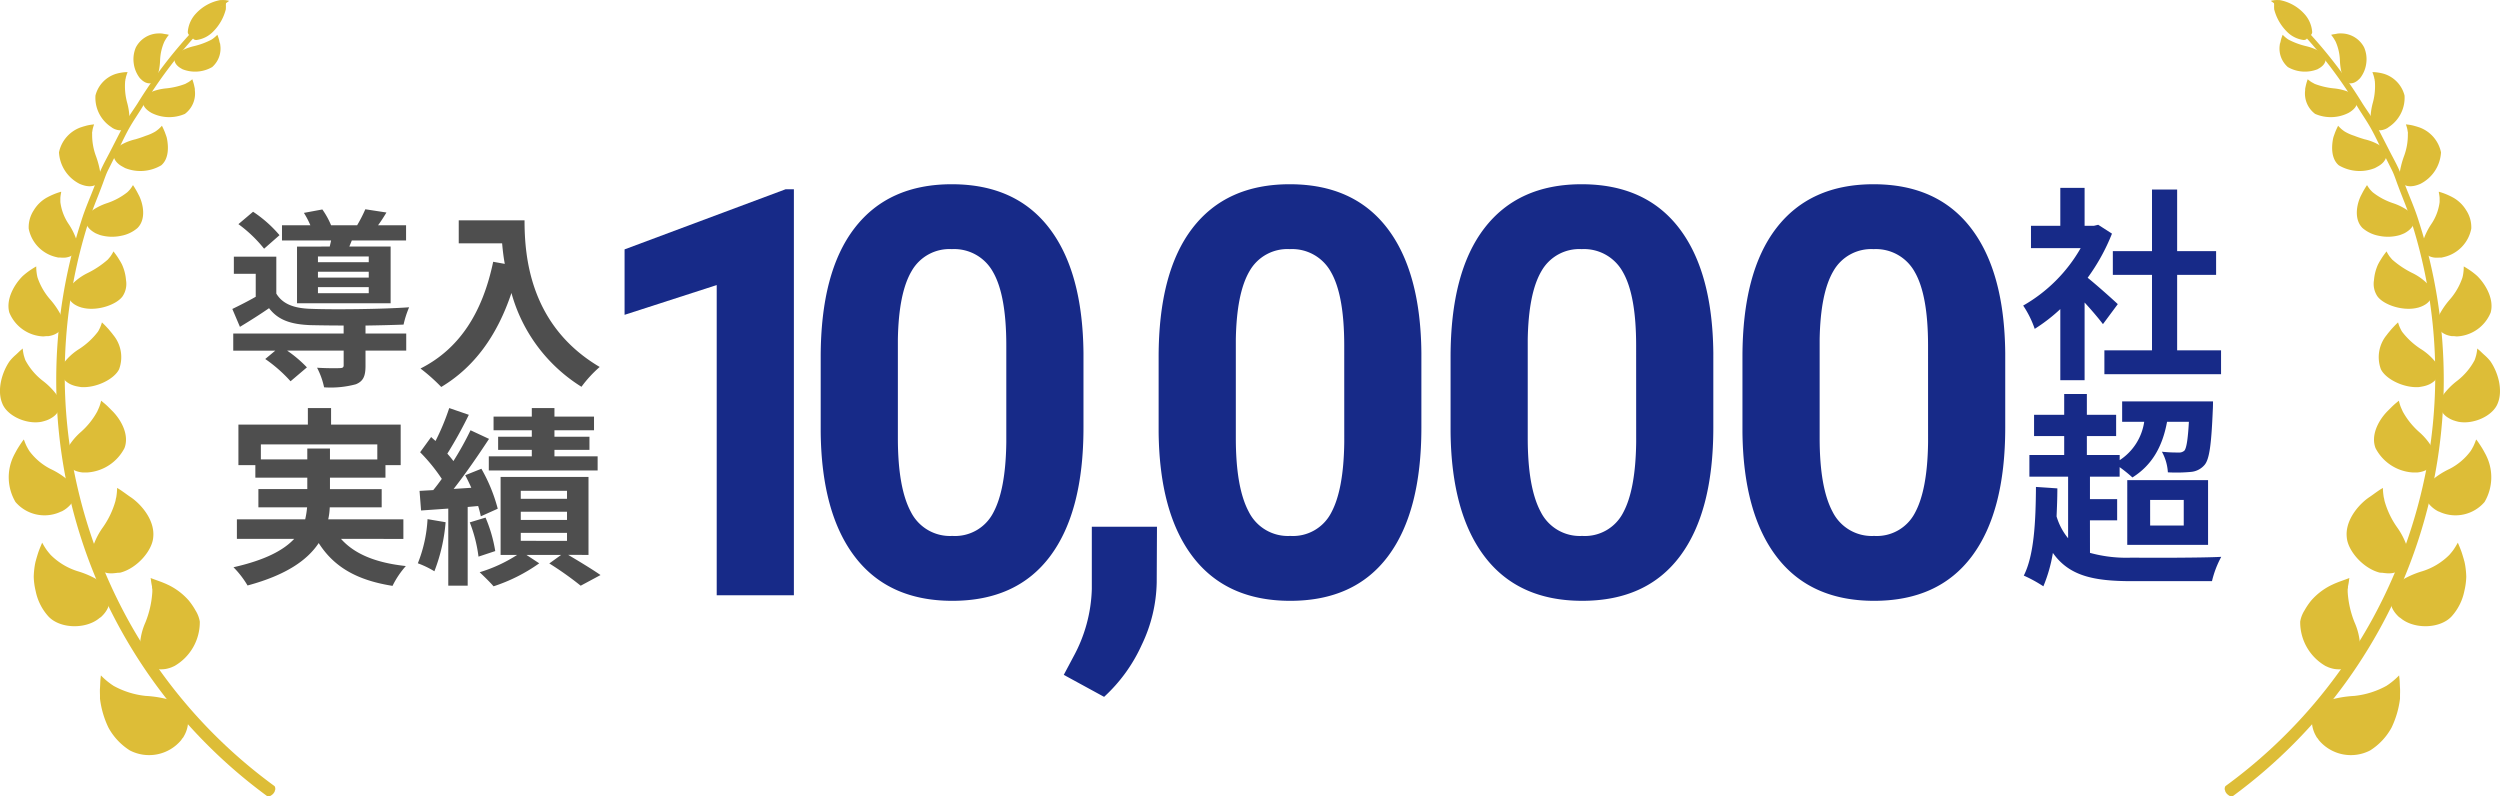
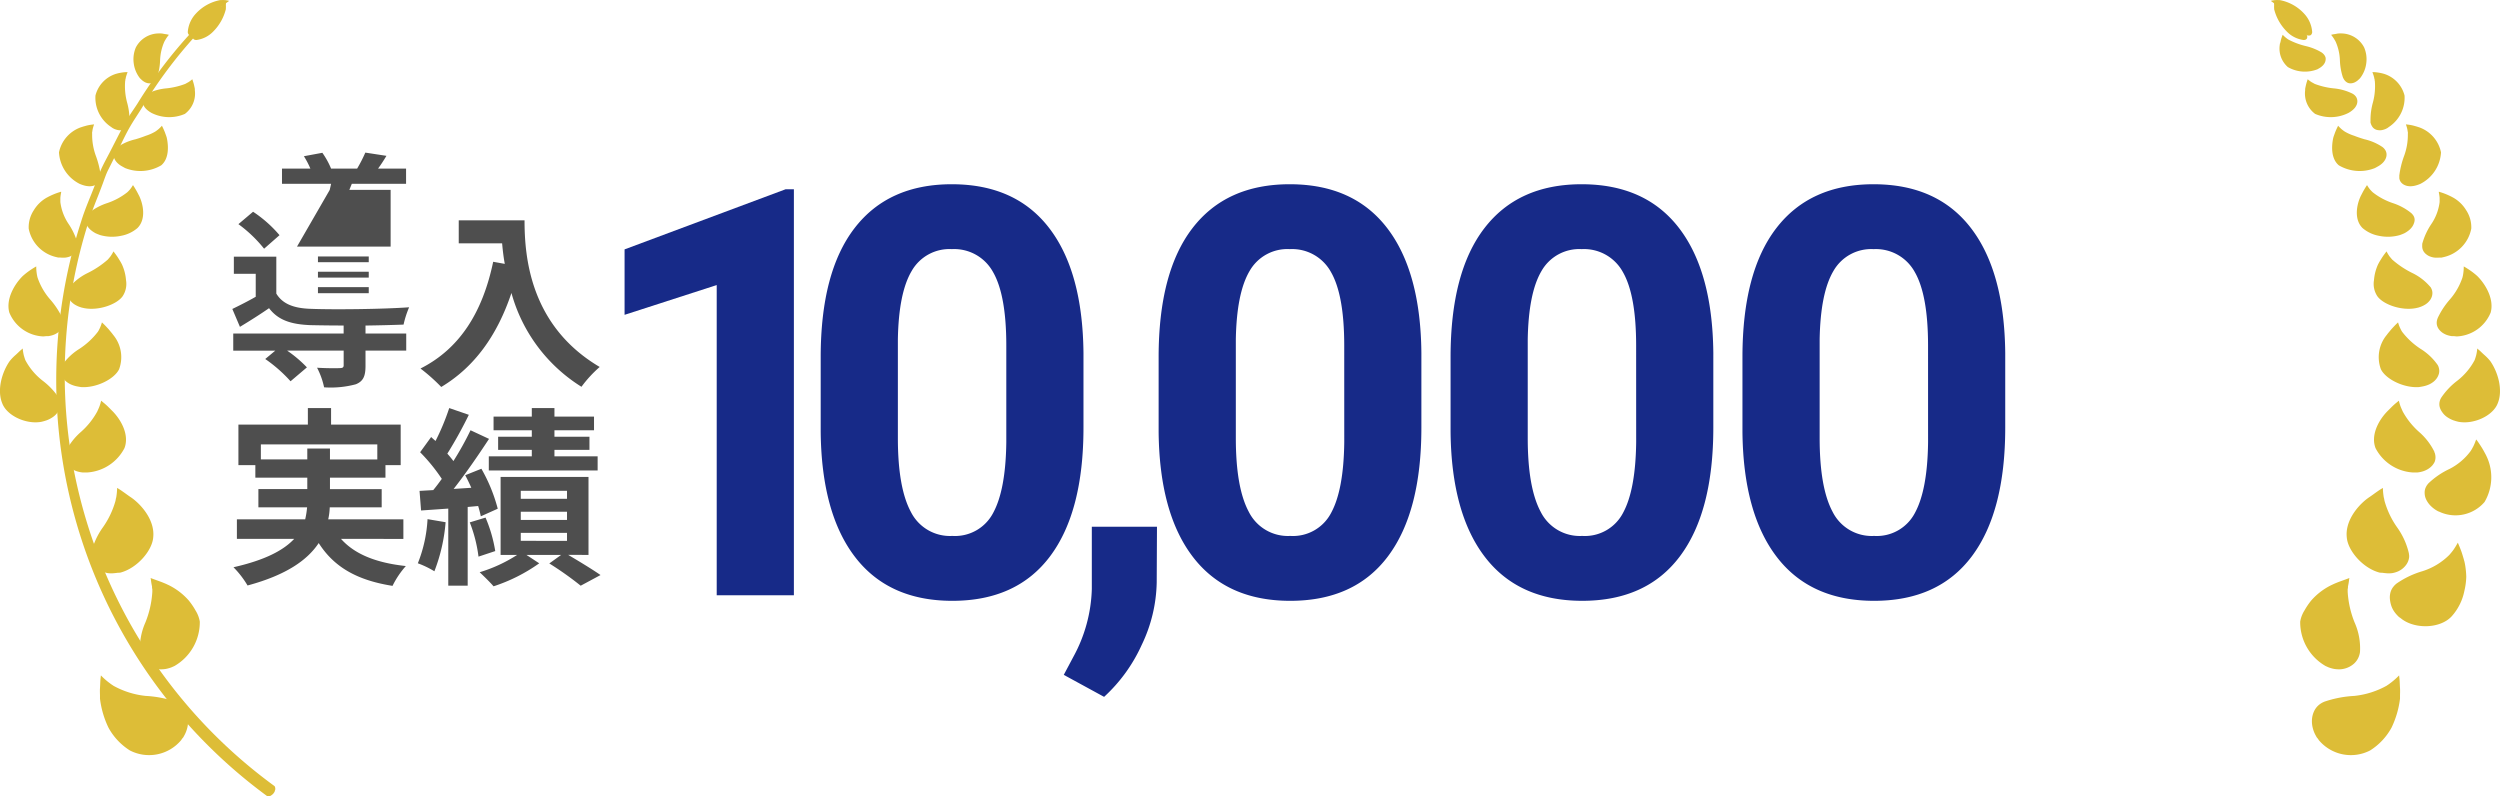
<svg xmlns="http://www.w3.org/2000/svg" width="315.351" height="100.462" viewBox="0 0 315.351 100.462">
  <defs>
    <clipPath id="a">
      <rect width="174.158" height="64.662" fill="#172a88" />
    </clipPath>
  </defs>
  <g transform="translate(-468.788 -590.538)">
-     <path d="M18.192-13.7H11.784v-.72h6.408Zm0,1.944H11.784V-12.5h6.408Zm0,1.968H11.784v-.768h6.408Zm-9.048-5.88V-8.52H20.952v-7.152H15.744l.312-.768H22.9v-1.92H19.368c.336-.456.7-1.008,1.056-1.608l-2.664-.408a17.912,17.912,0,0,1-1.032,2.016H13.44a10.188,10.188,0,0,0-1.1-1.992l-2.328.432a10.649,10.649,0,0,1,.816,1.56H7.248v1.92H13.44c-.048.264-.12.528-.168.768Zm-2.208-1.44A15.712,15.712,0,0,0,3.6-20.064L1.752-18.5a16.816,16.816,0,0,1,3.24,3.1Zm10.848,11.4c1.8-.024,3.528-.072,4.8-.12a12.229,12.229,0,0,1,.7-2.184c-3.312.24-9.576.312-12.48.192-2.04-.072-3.48-.6-4.272-1.92V-14.4H1.176v2.16h2.76v2.9C2.928-8.76,1.872-8.232.984-7.8l.96,2.256C3.288-6.36,4.464-7.1,5.616-7.9,6.768-6.384,8.4-5.856,10.824-5.76c1.1.024,2.592.048,4.2.048V-4.7H1.1v2.16h5.3L5.136-1.488A18.08,18.08,0,0,1,8.328,1.32L10.392-.432A15.651,15.651,0,0,0,7.9-2.544h7.128V-.7c0,.264-.12.36-.5.36-.36.024-1.68.024-2.856-.048a9.544,9.544,0,0,1,.888,2.472A12.214,12.214,0,0,0,16.56,1.7c.96-.384,1.224-1.056,1.224-2.328v-1.92H22.92V-4.7H17.784Zm11.76-13.272v2.9h5.472c.072.816.168,1.68.336,2.592l-1.464-.264C32.568-7.44,29.712-2.808,24.72-.288A22.8,22.8,0,0,1,27.336,2.04c4.176-2.5,7.056-6.48,8.856-11.856A20.279,20.279,0,0,0,45.024,2.016a15.366,15.366,0,0,1,2.3-2.5c-8.832-5.208-9.48-13.968-9.48-18.5ZM4.584,11.176V9.28H19.272v1.9H13.3V9.808H10.44v1.368ZM22.56,21.208V18.736H13.08a8.148,8.148,0,0,0,.192-1.512h6.552v-2.3H13.3V13.48H20.3V11.9h1.92V6.784H13.44V4.7H10.512V6.784H1.752V11.9H3.888V13.48H10.44v1.44H4.272v2.3h6.144a11,11,0,0,1-.24,1.512H1.56v2.472H8.784c-1.32,1.416-3.624,2.664-7.656,3.576a11.647,11.647,0,0,1,1.776,2.3c4.9-1.32,7.56-3.216,8.976-5.352,1.9,2.976,4.752,4.68,9.312,5.4a11.1,11.1,0,0,1,1.68-2.5c-3.792-.408-6.48-1.512-8.184-3.432ZM38.76,8.32H34.512V9.976H38.76v.816H33.336v1.776H47.064V10.792H41.616V9.976h4.416V8.32H41.616V7.5h4.992V5.776H41.616V4.7H38.76v1.08H33.936V7.5H38.76ZM25.608,18.712a17.492,17.492,0,0,1-1.224,5.568,11.989,11.989,0,0,1,2.088,1.008A22.029,22.029,0,0,0,27.888,19.1Zm6.384-1.656a13.059,13.059,0,0,1,.336,1.3l2.136-.96a20.71,20.71,0,0,0-2.064-5.04l-2.04.816c.264.5.528,1.032.768,1.584L28.9,14.9c1.512-1.92,3.144-4.3,4.464-6.312L31.032,7.5a38.692,38.692,0,0,1-2.16,3.888,12.072,12.072,0,0,0-.768-.936,54.032,54.032,0,0,0,2.712-4.9L28.344,4.7a29.45,29.45,0,0,1-1.728,4.152c-.192-.168-.384-.336-.552-.5l-1.392,1.92a22.087,22.087,0,0,1,2.736,3.36c-.36.5-.72.984-1.08,1.416l-1.728.1.192,2.472,3.432-.24v9.72h2.448V17.176ZM30.936,19.12a17.889,17.889,0,0,1,1.1,4.32l2.112-.7a17.854,17.854,0,0,0-1.224-4.224Zm6.432,1.32H43.2v1.008H37.368Zm0-2.664H43.2v1.032H37.368Zm0-2.64H43.2v1.008H37.368Zm8.544,8.088v-9.84H34.824v9.84h2.088a18.663,18.663,0,0,1-4.728,2.184c.528.5,1.32,1.272,1.752,1.776a21.279,21.279,0,0,0,5.76-2.9l-1.608-1.056h4.368L40.968,24.3a41.569,41.569,0,0,1,3.96,2.808l2.5-1.344c-.96-.672-2.616-1.68-4.08-2.544Z" transform="translate(497.11 637.311)" fill="#4e4e4e" />
-     <path d="M12.35-7.332c-.546-.52-2.548-2.314-3.8-3.328a25.236,25.236,0,0,0,3.068-5.564L9.88-17.342l-.546.13H8.164V-22H5.1v4.784H1.4V-14.4H7.67A19.421,19.421,0,0,1,.416-7.15,12.392,12.392,0,0,1,1.872-4.212,21.515,21.515,0,0,0,5.1-6.708v8.97H8.164v-9.8c.884.962,1.768,2,2.314,2.73Zm7.488,5.824v-9.516h4.914v-2.99H19.838v-7.774H16.666v7.774h-4.94v2.99h4.94v9.516H10.66V1.508H25.376V-1.508Zm-11,21.45h3.432V17.264H8.84V14.43h3.744v-1.2a17.23,17.23,0,0,1,1.612,1.3c2.366-1.482,3.77-3.744,4.368-7.02H21.32c-.13,2.314-.312,3.276-.546,3.614a.962.962,0,0,1-.754.26,18.3,18.3,0,0,1-2.106-.1,6.129,6.129,0,0,1,.754,2.6,19.6,19.6,0,0,0,2.886-.052,2.529,2.529,0,0,0,1.742-.884c.624-.728.858-2.626,1.04-6.942.026-.364.026-1.066.026-1.066H12.9V7.514h2.782a6.972,6.972,0,0,1-3.094,4.836V11.7H8.45V9.308h3.692V6.63H8.45V4H5.59V6.63h-3.8V9.308h3.8V11.7H1.2v2.73H6.084V22.2a7.836,7.836,0,0,1-1.456-2.756c.052-1.144.1-2.34.1-3.536l-2.7-.182C2,20.15,1.794,24.336.494,26.91a17.225,17.225,0,0,1,2.47,1.352,18.867,18.867,0,0,0,1.2-4.212c2.054,2.912,5.148,3.562,9.984,3.562H24.232a12.323,12.323,0,0,1,1.17-3.068c-2.34.13-9.282.13-11.258.1a17.323,17.323,0,0,1-5.3-.6Zm7.592-2.574H20.67v3.224H16.432Zm-2.886,5.668H23.738V14.872H13.546Z" transform="translate(723.576 636.234)" fill="#172a88" />
+     <path d="M18.192-13.7H11.784v-.72h6.408Zm0,1.944H11.784V-12.5h6.408Zm0,1.968H11.784v-.768h6.408Zm-9.048-5.88H20.952v-7.152H15.744l.312-.768H22.9v-1.92H19.368c.336-.456.7-1.008,1.056-1.608l-2.664-.408a17.912,17.912,0,0,1-1.032,2.016H13.44a10.188,10.188,0,0,0-1.1-1.992l-2.328.432a10.649,10.649,0,0,1,.816,1.56H7.248v1.92H13.44c-.048.264-.12.528-.168.768Zm-2.208-1.44A15.712,15.712,0,0,0,3.6-20.064L1.752-18.5a16.816,16.816,0,0,1,3.24,3.1Zm10.848,11.4c1.8-.024,3.528-.072,4.8-.12a12.229,12.229,0,0,1,.7-2.184c-3.312.24-9.576.312-12.48.192-2.04-.072-3.48-.6-4.272-1.92V-14.4H1.176v2.16h2.76v2.9C2.928-8.76,1.872-8.232.984-7.8l.96,2.256C3.288-6.36,4.464-7.1,5.616-7.9,6.768-6.384,8.4-5.856,10.824-5.76c1.1.024,2.592.048,4.2.048V-4.7H1.1v2.16h5.3L5.136-1.488A18.08,18.08,0,0,1,8.328,1.32L10.392-.432A15.651,15.651,0,0,0,7.9-2.544h7.128V-.7c0,.264-.12.36-.5.36-.36.024-1.68.024-2.856-.048a9.544,9.544,0,0,1,.888,2.472A12.214,12.214,0,0,0,16.56,1.7c.96-.384,1.224-1.056,1.224-2.328v-1.92H22.92V-4.7H17.784Zm11.76-13.272v2.9h5.472c.072.816.168,1.68.336,2.592l-1.464-.264C32.568-7.44,29.712-2.808,24.72-.288A22.8,22.8,0,0,1,27.336,2.04c4.176-2.5,7.056-6.48,8.856-11.856A20.279,20.279,0,0,0,45.024,2.016a15.366,15.366,0,0,1,2.3-2.5c-8.832-5.208-9.48-13.968-9.48-18.5ZM4.584,11.176V9.28H19.272v1.9H13.3V9.808H10.44v1.368ZM22.56,21.208V18.736H13.08a8.148,8.148,0,0,0,.192-1.512h6.552v-2.3H13.3V13.48H20.3V11.9h1.92V6.784H13.44V4.7H10.512V6.784H1.752V11.9H3.888V13.48H10.44v1.44H4.272v2.3h6.144a11,11,0,0,1-.24,1.512H1.56v2.472H8.784c-1.32,1.416-3.624,2.664-7.656,3.576a11.647,11.647,0,0,1,1.776,2.3c4.9-1.32,7.56-3.216,8.976-5.352,1.9,2.976,4.752,4.68,9.312,5.4a11.1,11.1,0,0,1,1.68-2.5c-3.792-.408-6.48-1.512-8.184-3.432ZM38.76,8.32H34.512V9.976H38.76v.816H33.336v1.776H47.064V10.792H41.616V9.976h4.416V8.32H41.616V7.5h4.992V5.776H41.616V4.7H38.76v1.08H33.936V7.5H38.76ZM25.608,18.712a17.492,17.492,0,0,1-1.224,5.568,11.989,11.989,0,0,1,2.088,1.008A22.029,22.029,0,0,0,27.888,19.1Zm6.384-1.656a13.059,13.059,0,0,1,.336,1.3l2.136-.96a20.71,20.71,0,0,0-2.064-5.04l-2.04.816c.264.5.528,1.032.768,1.584L28.9,14.9c1.512-1.92,3.144-4.3,4.464-6.312L31.032,7.5a38.692,38.692,0,0,1-2.16,3.888,12.072,12.072,0,0,0-.768-.936,54.032,54.032,0,0,0,2.712-4.9L28.344,4.7a29.45,29.45,0,0,1-1.728,4.152c-.192-.168-.384-.336-.552-.5l-1.392,1.92a22.087,22.087,0,0,1,2.736,3.36c-.36.5-.72.984-1.08,1.416l-1.728.1.192,2.472,3.432-.24v9.72h2.448V17.176ZM30.936,19.12a17.889,17.889,0,0,1,1.1,4.32l2.112-.7a17.854,17.854,0,0,0-1.224-4.224Zm6.432,1.32H43.2v1.008H37.368Zm0-2.664H43.2v1.032H37.368Zm0-2.64H43.2v1.008H37.368Zm8.544,8.088v-9.84H34.824v9.84h2.088a18.663,18.663,0,0,1-4.728,2.184c.528.5,1.32,1.272,1.752,1.776a21.279,21.279,0,0,0,5.76-2.9l-1.608-1.056h4.368L40.968,24.3a41.569,41.569,0,0,1,3.96,2.808l2.5-1.344c-.96-.672-2.616-1.68-4.08-2.544Z" transform="translate(497.11 637.311)" fill="#4e4e4e" />
    <g transform="translate(468.788 590.538)">
      <g transform="translate(280.622 0)">
-         <path d="M364.408,114.715a.686.686,0,0,0-.091.416l.1.32c.059.085.118.17.181.251l.181.15.2.122a.421.421,0,0,0,.368,0,65.1,65.1,0,0,0,23.465-72.462c-.534-1.745-1.249-3.282-1.793-4.751-.3-.726-.534-1.441-.848-2.1s-.656-1.273-.966-1.874c-.619-1.207-1.19-2.327-1.735-3.378s-1.227-1.933-1.788-2.824a58.143,58.143,0,0,0-6.9-9.074l-.075.064-.07.064-.074.07-.07.064-.1.091-.107.1a57.791,57.791,0,0,1,6.747,9.011c.534.891,1.175,1.789,1.745,2.807s1.068,2.135,1.687,3.352c.3.6.608,1.217.934,1.861s.534,1.361.817,2.081c.534,1.452,1.216,2.979,1.73,4.7a63.6,63.6,0,0,1,2.135,29.105,65.155,65.155,0,0,1-7.138,20.769,64.392,64.392,0,0,1-18.537,21.068Z" transform="translate(-364.313 -15.555)" fill="#ddbd37" />
        <path d="M382.056,24.67a4.318,4.318,0,0,1-3.736-.277,3.106,3.106,0,0,1-1.014-2.829c0-.074,0-.112.032-.15a3.01,3.01,0,0,0,.1-.411c.043-.16.1-.342.15-.475l.08-.209a4.207,4.207,0,0,0,.438.4l.16.122.155.1a9.471,9.471,0,0,0,2.167.806,6.939,6.939,0,0,1,2,.806l.112.085a1.186,1.186,0,0,1,.118.112,1.019,1.019,0,0,1,.266.47,1.106,1.106,0,0,1-.1.619,1.333,1.333,0,0,1-.235.336,1.978,1.978,0,0,1-.353.294l-.165.1Z" transform="translate(-370.352 -15.933)" fill="#ddbd37" />
        <path d="M388.8,35.062a4.947,4.947,0,0,1-4.232.139,3.2,3.2,0,0,1-1.26-2.973v-.166c0-.048.053-.283.091-.459a5.435,5.435,0,0,1,.15-.534l.08-.24.064.053a3.542,3.542,0,0,0,.443.325l.2.107.176.1a9.372,9.372,0,0,0,2.514.577,6.741,6.741,0,0,1,2.247.651l.128.08a.71.71,0,0,1,.139.112,1,1,0,0,1,.315.5,1.067,1.067,0,0,1,.037.325,1.238,1.238,0,0,1-.08.373,1.659,1.659,0,0,1-.235.4,2.251,2.251,0,0,1-.379.363l-.181.133Z" transform="translate(-373.157 -20.833)" fill="#ddbd37" />
        <path d="M395.1,47.153a5.166,5.166,0,0,1-4.553-.347c-.987-.833-.934-2.4-.7-3.474.026-.1.043-.133.053-.181l.181-.5c.08-.209.176-.416.251-.577l.128-.262.059.07a4.665,4.665,0,0,0,.422.406l.187.144.17.118a5.726,5.726,0,0,0,1.207.534c.427.17.876.315,1.286.438a6.694,6.694,0,0,1,2.284.993l.122.107a1.509,1.509,0,0,1,.122.139,1.105,1.105,0,0,1,.246.588,1.25,1.25,0,0,1-.026.368,1.456,1.456,0,0,1-.16.4,1.884,1.884,0,0,1-.331.416,2.664,2.664,0,0,1-.475.358l-.218.122Z" transform="translate(-376.15 -25.953)" fill="#ddbd37" />
        <path d="M400.986,62.153a5.443,5.443,0,0,1-2.669.091,4.383,4.383,0,0,1-2.044-.972c-.993-.979-.822-2.615-.336-3.8l.085-.2.277-.534c.117-.218.257-.449.358-.614l.176-.272.054.08a3.841,3.841,0,0,0,.353.5l.166.181.155.15a8.422,8.422,0,0,0,2.5,1.351,7.25,7.25,0,0,1,2.36,1.273l.122.122.122.16a.987.987,0,0,1,.17.673,1.451,1.451,0,0,1-.107.392,1.6,1.6,0,0,1-.235.427,2.209,2.209,0,0,1-.416.421,3.473,3.473,0,0,1-.534.347l-.251.107Z" transform="translate(-378.88 -32.503)" fill="#ddbd37" />
        <path d="M404.848,78.672c-1.783.353-4.078-.432-4.846-1.484a2.8,2.8,0,0,1-.438-2.039,5.818,5.818,0,0,1,.534-2.033c.054-.1.08-.139.107-.2.08-.139.2-.331.325-.534s.294-.438.416-.6.2-.266.2-.266l.048.091a4.712,4.712,0,0,0,.347.56l.166.2.155.181a11.541,11.541,0,0,0,2.5,1.676,6.938,6.938,0,0,1,2.2,1.649l.15.166a1.6,1.6,0,0,1,.1.187,1.286,1.286,0,0,1,.107.737,1.368,1.368,0,0,1-.122.416,1.667,1.667,0,0,1-.277.427,2.167,2.167,0,0,1-.464.4,3.235,3.235,0,0,1-.608.3l-.272.091Z" transform="translate(-380.731 -39.805)" fill="#ddbd37" />
        <path d="M405.764,96.456c-1.948.133-4.2-1.02-4.8-2.247a4.385,4.385,0,0,1,.741-4.334c.074-.1.107-.144.15-.2l.443-.534c.2-.214.4-.432.56-.588s.266-.257.266-.257l.032.1a4.406,4.406,0,0,0,.246.645c.037.074.08.155.122.246a2.372,2.372,0,0,0,.128.209,9.393,9.393,0,0,0,2.312,2.135,7.307,7.307,0,0,1,2.173,2.057l.08.17a1.689,1.689,0,0,1,.064.218,1.394,1.394,0,0,1-.037.806,1.806,1.806,0,0,1-.214.432,2.082,2.082,0,0,1-.373.421,2.7,2.7,0,0,1-.571.368,3.461,3.461,0,0,1-.7.24l-.3.059Z" transform="translate(-381.257 -47.629)" fill="#ddbd37" />
        <path d="M404.432,115.848a5.694,5.694,0,0,1-4.633-3.064c-.608-1.567.3-3.367,1.371-4.526l.059-.064c.032-.032.074-.07.122-.122l.5-.5a7.92,7.92,0,0,1,.6-.534l.288-.24.027.112a5.334,5.334,0,0,0,.229.721l.123.283c.037.08.074.16.107.24a9.544,9.544,0,0,0,2.05,2.573,8.007,8.007,0,0,1,1.932,2.487.671.671,0,0,0,.069.2,2.09,2.09,0,0,1,.059.246,1.6,1.6,0,0,1-.085.865,2.384,2.384,0,0,1-.288.438,2.423,2.423,0,0,1-.459.4,2.8,2.8,0,0,1-.646.32,3.519,3.519,0,0,1-.758.166h-.325C404.667,115.852,404.549,115.852,404.432,115.848Z" transform="translate(-380.768 -56.255)" fill="#ddbd37" />
        <path d="M397.283,138.09c-2.135-.566-4.016-2.8-4.131-4.457-.2-1.885,1.121-3.736,2.541-4.841l.08-.059.155-.112c.181-.118.421-.288.656-.459s.534-.379.763-.534l.363-.218v.133a7.4,7.4,0,0,0,.08.87,1.767,1.767,0,0,0,.07.342c.026.122.032.2.054.294a10.89,10.89,0,0,0,1.6,3.352,9.108,9.108,0,0,1,1.469,3.245l.032.246a1.309,1.309,0,0,1,0,.288,1.991,1.991,0,0,1-.384.945,2.419,2.419,0,0,1-.411.438,2.52,2.52,0,0,1-.582.368,3.122,3.122,0,0,1-.763.229,3.411,3.411,0,0,1-.848,0,2.789,2.789,0,0,1-.347-.043,3.475,3.475,0,0,1-.4-.026Z" transform="translate(-377.751 -65.864)" fill="#ddbd37" />
        <path d="M385.332,159.807a6.379,6.379,0,0,1-3.2-5.6,3.79,3.79,0,0,1,.534-1.4,8.786,8.786,0,0,1,.865-1.273,8.146,8.146,0,0,1,2.386-1.861l.091-.048.187-.085c.2-.1.49-.218.8-.342l.928-.336.411-.155a.609.609,0,0,1-.026.144,7.585,7.585,0,0,1-.15.913,1.273,1.273,0,0,1-.037.363v.32a12.218,12.218,0,0,0,.87,3.859,7.987,7.987,0,0,1,.686,3.7,1.428,1.428,0,0,1-.043.257,2.5,2.5,0,0,1-.085.294,2.349,2.349,0,0,1-.614.934,2.761,2.761,0,0,1-.534.379,2.8,2.8,0,0,1-.678.266,2.67,2.67,0,0,1-.838.085,3.2,3.2,0,0,1-.865-.144,2.955,2.955,0,0,1-.347-.118Z" transform="translate(-372.606 -75.795)" fill="#ddbd37" />
        <path d="M393.123,25.647a3.811,3.811,0,0,0,.784-1.911,3.77,3.77,0,0,0-.277-1.981A3.282,3.282,0,0,0,390.778,20h-.16a1.888,1.888,0,0,0-.432.037c-.16.037-.358.059-.5.085l-.218.053.054.064a5.4,5.4,0,0,1,.32.449c.032.059.07.122.112.187l.091.17a6.352,6.352,0,0,1,.534,2.351,7.742,7.742,0,0,0,.374,2.135l.059.128.08.139a1.148,1.148,0,0,0,.384.384.863.863,0,0,0,.272.1.971.971,0,0,0,.331,0,1.264,1.264,0,0,0,.384-.118,1.861,1.861,0,0,0,.379-.251l.144-.133Z" transform="translate(-376.044 -15.783)" fill="#ddbd37" />
        <path d="M401.132,36.046a4.408,4.408,0,0,0,1.937-3.944,3.854,3.854,0,0,0-2.573-2.728l-.17-.048a4.743,4.743,0,0,0-.48-.1,5.163,5.163,0,0,0-.571-.07h-.257l.032.091a5.076,5.076,0,0,1,.187.582,1.085,1.085,0,0,0,.054.24c.022.085,0,.139.032.214a7.935,7.935,0,0,1-.235,2.669,8.128,8.128,0,0,0-.31,2.364,1.265,1.265,0,0,0,0,.15.284.284,0,0,0,.037.17,1.375,1.375,0,0,0,.294.534,1.019,1.019,0,0,0,.619.3,1.478,1.478,0,0,0,.459,0,2.288,2.288,0,0,0,.5-.15l.2-.1Z" transform="translate(-380.382 -20.055)" fill="#ddbd37" />
        <path d="M408.216,49.01a4.746,4.746,0,0,0,2.631-3.992,4.271,4.271,0,0,0-2.742-3.149l-.2-.064c-.139-.048-.342-.1-.534-.155a6.04,6.04,0,0,0-.651-.122l-.3-.037.032.1a4.536,4.536,0,0,1,.17.625,1.613,1.613,0,0,0,.043.257,1.1,1.1,0,0,1,0,.229,7.688,7.688,0,0,1-.47,2.765,11.083,11.083,0,0,0-.608,2.471v.353a1.068,1.068,0,0,0,.277.577,1.3,1.3,0,0,0,.294.229,1.649,1.649,0,0,0,.405.155,1.884,1.884,0,0,0,.534.043,2.87,2.87,0,0,0,.588-.1l.24-.074Z" transform="translate(-383.559 -25.804)" fill="#ddbd37" />
        <path d="M413.777,65.636a4.57,4.57,0,0,0,3.411-3.571,3.9,3.9,0,0,0-.641-2.321,4.488,4.488,0,0,0-1.649-1.6l-.2-.107c-.15-.074-.357-.176-.582-.272s-.5-.2-.7-.262l-.32-.1v.107a4.927,4.927,0,0,1,.1.686v.512a6.352,6.352,0,0,1-1.068,2.807A8.448,8.448,0,0,0,411,63.986v.17a1.231,1.231,0,0,0,0,.2,1.19,1.19,0,0,0,.229.656,1.36,1.36,0,0,0,.288.294,1.7,1.7,0,0,0,.421.251,2.382,2.382,0,0,0,.577.155,3.3,3.3,0,0,0,.656,0h.277Z" transform="translate(-386.082 -33.222)" fill="#ddbd37" />
        <path d="M416.922,83.894a4.845,4.845,0,0,0,4.3-3.016c.47-1.7-.673-3.619-1.724-4.633l-.187-.16c-.133-.112-.325-.266-.534-.416s-.47-.32-.651-.432l-.3-.176v.118a5.422,5.422,0,0,1-.059.747,4.072,4.072,0,0,1-.107.545,8.157,8.157,0,0,1-1.558,2.728,10.058,10.058,0,0,0-1.553,2.351l-.064.176a1.471,1.471,0,0,0-.048.209,1.308,1.308,0,0,0,.074.741,1.6,1.6,0,0,0,.224.373,2.165,2.165,0,0,0,.373.353,2.524,2.524,0,0,0,.534.288,3.3,3.3,0,0,0,.667.166h.283Z" transform="translate(-387.669 -41.456)" fill="#ddbd37" />
        <path d="M417.432,103.7c1.905.379,4.361-.732,4.969-2.306.721-1.73,0-4.016-.928-5.337l-.059-.074c-.032-.032-.07-.08-.118-.139a6.273,6.273,0,0,0-.534-.534c-.214-.181-.464-.438-.646-.6l-.3-.251v.122a5.7,5.7,0,0,1-.139.784l-.091.3-.091.262a8.092,8.092,0,0,1-2.162,2.578,8.961,8.961,0,0,0-2.071,2.188l-.085.17a1.172,1.172,0,0,0-.074.218,1.426,1.426,0,0,0,0,.806,1.828,1.828,0,0,0,.2.449,2.975,2.975,0,0,0,.342.453,2.465,2.465,0,0,0,.534.421,3.2,3.2,0,0,0,.662.32l.288.091Z" transform="translate(-387.966 -50.501)" fill="#ddbd37" />
        <path d="M413.6,125.152a4.825,4.825,0,0,0,5.524-1.308,6.149,6.149,0,0,0,.224-5.829l-.043-.091-.091-.17c-.1-.187-.235-.443-.392-.7s-.363-.566-.507-.774-.246-.331-.246-.331a.281.281,0,0,1-.048.128,6.188,6.188,0,0,1-.331.79c-.054.091-.107.2-.165.3l-.155.251a7.611,7.611,0,0,1-2.669,2.258,9.951,9.951,0,0,0-2.669,1.831l-.128.16a1.525,1.525,0,0,0-.133.209,1.6,1.6,0,0,0-.2.848,2.019,2.019,0,0,0,.085.534,2.385,2.385,0,0,0,.251.534,2.912,2.912,0,0,0,.459.571,3.736,3.736,0,0,0,.619.49l.277.16A2.885,2.885,0,0,1,413.6,125.152Z" transform="translate(-386.346 -60.521)" fill="#ddbd37" />
        <path d="M404.837,149.973c1.735,1.318,4.879,1.217,6.309-.331a6.768,6.768,0,0,0,1.6-3.2,8.458,8.458,0,0,0,.24-1.8,10.418,10.418,0,0,0-.176-1.665.674.674,0,0,1-.026-.112,1.228,1.228,0,0,0-.054-.214c-.059-.235-.15-.534-.257-.882s-.257-.721-.368-.987l-.181-.432-.08.139a8.9,8.9,0,0,1-.534.848l-.24.3-.224.262a8.326,8.326,0,0,1-3.416,2.057,11.277,11.277,0,0,0-3.261,1.567l-.182.161c-.064.07-.128.139-.187.214a1.948,1.948,0,0,0-.416.929,2.189,2.189,0,0,0-.032.6,3.834,3.834,0,0,0,.118.678,2.918,2.918,0,0,0,.3.732,3.5,3.5,0,0,0,.507.667,2.749,2.749,0,0,0,.251.246A2.043,2.043,0,0,1,404.837,149.973Z" transform="translate(-382.513 -71.897)" fill="#ddbd37" />
        <path d="M385.795,179.876a5.273,5.273,0,0,0,6.479,1.308,7.835,7.835,0,0,0,2.7-2.877,11.687,11.687,0,0,0,1.068-3.646V174.3c0-.257.026-.614,0-.98s-.032-.806-.059-1.11l-.054-.49-.122.122a8.919,8.919,0,0,1-.822.726l-.342.257-.31.209a10.677,10.677,0,0,1-4.056,1.273,13.88,13.88,0,0,0-3.811.741l-.235.112a2.8,2.8,0,0,0-.266.166,2.316,2.316,0,0,0-.726.838,2.81,2.81,0,0,0-.224.608,2.965,2.965,0,0,0-.085.737,3.374,3.374,0,0,0,.112.865,3.89,3.89,0,0,0,.325.848l.181.325A1.786,1.786,0,0,1,385.795,179.876Z" transform="translate(-373.926 -86.524)" fill="#ddbd37" />
        <path d="M379.73,17.21a3.576,3.576,0,0,1-2.135-1.068,6.1,6.1,0,0,1-1.6-2.829V13.18a2.549,2.549,0,0,1,0-.368,2.91,2.91,0,0,1,0-.406.456.456,0,0,1,.032-.176l.085.118.534.673c.07.08.1-.342.176-.257s.262.31.32.379a17.084,17.084,0,0,0,2.044,1.484c.443.416.507,1.334.769,1.687a.607.607,0,0,0,.054.07l.053.085a.927.927,0,0,1,.107.283.529.529,0,0,1,0,.133.325.325,0,0,1-.037.128.3.3,0,0,1-.1.107.454.454,0,0,1-.144.07Z" transform="translate(-369.757 -12.161)" fill="#ddbd37" />
        <path d="M380.43,16.178a3.78,3.78,0,0,0-1.03-2.369,5.557,5.557,0,0,0-3.08-1.7h-.141a3.079,3.079,0,0,0-.379,0,3.66,3.66,0,0,0-.421.059l-.176.043.122.085.732.534.262.2.218.181a11.509,11.509,0,0,1,1.846,1.905,8.878,8.878,0,0,0,1.068,1.212l.07.059a.489.489,0,0,0,.085.059.839.839,0,0,0,.288.139h.15a.4.4,0,0,0,.139-.026.294.294,0,0,0,.122-.091.347.347,0,0,0,.085-.144,1.338,1.338,0,0,0,.04-.145Z" transform="translate(-369.39 -12.1)" fill="#ddbd37" />
      </g>
      <g transform="translate(0 0)">
        <path d="M391.812,114.715a.686.686,0,0,1,.091.416l-.1.32c-.059.085-.118.17-.181.251l-.181.15-.2.122a.421.421,0,0,1-.368,0,65.1,65.1,0,0,1-23.465-72.462c.534-1.745,1.249-3.282,1.793-4.751.3-.726.534-1.441.848-2.1s.656-1.273.966-1.874c.619-1.207,1.19-2.327,1.735-3.378s1.227-1.933,1.789-2.824a58.137,58.137,0,0,1,6.9-9.074l.074.064.07.064.074.07.07.064.1.091.107.1a57.793,57.793,0,0,0-6.747,9.011c-.534.891-1.175,1.789-1.745,2.807s-1.068,2.135-1.687,3.352c-.3.6-.608,1.217-.934,1.861s-.534,1.361-.817,2.081c-.534,1.452-1.217,2.979-1.73,4.7a63.6,63.6,0,0,0-2.135,29.105,65.154,65.154,0,0,0,7.138,20.769,64.392,64.392,0,0,0,18.537,21.068Z" transform="translate(-357.178 -15.555)" fill="#ddbd37" />
-         <path d="M378.3,24.67a4.318,4.318,0,0,0,3.736-.277,3.106,3.106,0,0,0,1.014-2.829c0-.074,0-.112-.032-.15a3.01,3.01,0,0,1-.1-.411c-.043-.16-.1-.342-.15-.475l-.08-.209a4.2,4.2,0,0,1-.438.4l-.16.122-.155.1a9.471,9.471,0,0,1-2.167.806,6.939,6.939,0,0,0-2,.806l-.112.085a1.186,1.186,0,0,0-.118.112,1.019,1.019,0,0,0-.266.47,1.107,1.107,0,0,0,.1.619,1.334,1.334,0,0,0,.235.336,1.977,1.977,0,0,0,.353.294l.165.1Z" transform="translate(-355.272 -15.933)" fill="#ddbd37" />
        <path d="M384.371,35.062a4.947,4.947,0,0,0,4.232.139,3.2,3.2,0,0,0,1.26-2.973v-.166c0-.048-.053-.283-.091-.459a5.435,5.435,0,0,0-.15-.534l-.08-.24-.064.053a3.542,3.542,0,0,1-.443.325l-.2.107-.176.1a9.372,9.372,0,0,1-2.514.577,6.742,6.742,0,0,0-2.247.651l-.128.08a.712.712,0,0,0-.139.112,1,1,0,0,0-.315.5,1.068,1.068,0,0,0-.037.325,1.238,1.238,0,0,0,.08.373,1.659,1.659,0,0,0,.235.4,2.252,2.252,0,0,0,.379.363l.181.133Z" transform="translate(-365.285 -20.833)" fill="#ddbd37" />
        <path d="M391.166,47.153a5.166,5.166,0,0,0,4.553-.347c.987-.833.934-2.4.7-3.474-.026-.1-.043-.133-.053-.181l-.181-.5c-.08-.209-.176-.416-.251-.577l-.128-.262-.059.07a4.677,4.677,0,0,1-.422.406l-.187.144-.17.118a5.726,5.726,0,0,1-1.207.534c-.427.17-.876.315-1.286.438a6.693,6.693,0,0,0-2.284.993l-.122.107a1.509,1.509,0,0,0-.122.139,1.106,1.106,0,0,0-.246.588,1.25,1.25,0,0,0,.026.368,1.458,1.458,0,0,0,.16.4,1.885,1.885,0,0,0,.331.416,2.666,2.666,0,0,0,.475.358l.218.122Z" transform="translate(-375.382 -25.953)" fill="#ddbd37" />
        <path d="M397.4,62.153a5.444,5.444,0,0,0,2.669.091,4.382,4.382,0,0,0,2.044-.972c.993-.979.822-2.615.336-3.8l-.085-.2-.277-.534c-.117-.218-.257-.449-.357-.614l-.176-.272-.054.08a3.844,3.844,0,0,1-.353.5l-.166.181-.155.15a8.422,8.422,0,0,1-2.5,1.351,7.25,7.25,0,0,0-2.36,1.273l-.122.122-.122.16a.988.988,0,0,0-.17.673,1.452,1.452,0,0,0,.107.392,1.6,1.6,0,0,0,.235.427,2.209,2.209,0,0,0,.416.421,3.474,3.474,0,0,0,.534.347l.251.107Z" transform="translate(-384.778 -32.503)" fill="#ddbd37" />
        <path d="M401.611,78.672c1.783.353,4.078-.432,4.846-1.484a2.8,2.8,0,0,0,.438-2.039,5.818,5.818,0,0,0-.534-2.033c-.054-.1-.08-.139-.107-.2-.08-.139-.2-.331-.325-.534s-.294-.438-.416-.6-.2-.266-.2-.266l-.048.091a4.708,4.708,0,0,1-.347.56l-.166.2-.155.181a11.544,11.544,0,0,1-2.5,1.676,6.938,6.938,0,0,0-2.2,1.649l-.15.166a1.591,1.591,0,0,0-.1.187,1.286,1.286,0,0,0-.107.737,1.369,1.369,0,0,0,.122.416,1.668,1.668,0,0,0,.277.427,2.168,2.168,0,0,0,.464.4,3.234,3.234,0,0,0,.608.3l.272.091Z" transform="translate(-390.999 -39.805)" fill="#ddbd37" />
        <path d="M403.25,96.456c1.948.133,4.2-1.02,4.8-2.247a4.385,4.385,0,0,0-.741-4.334c-.074-.1-.107-.144-.15-.2l-.443-.534c-.2-.214-.4-.432-.56-.588s-.266-.257-.266-.257l-.032.1a4.409,4.409,0,0,1-.246.645c-.037.074-.08.155-.122.246a2.379,2.379,0,0,1-.128.209,9.393,9.393,0,0,1-2.312,2.135,7.307,7.307,0,0,0-2.173,2.057l-.08.17a1.689,1.689,0,0,0-.064.218,1.394,1.394,0,0,0,.037.806,1.806,1.806,0,0,0,.214.432,2.082,2.082,0,0,0,.373.421,2.7,2.7,0,0,0,.571.368,3.461,3.461,0,0,0,.7.24l.3.059Z" transform="translate(-393.029 -47.629)" fill="#ddbd37" />
        <path d="M402.537,115.848a5.693,5.693,0,0,0,4.633-3.064c.608-1.567-.3-3.367-1.371-4.526l-.059-.064c-.032-.032-.074-.07-.122-.122l-.5-.5a7.92,7.92,0,0,0-.6-.534l-.288-.24-.027.112a5.339,5.339,0,0,1-.229.721l-.123.283c-.037.08-.074.16-.107.24a9.545,9.545,0,0,1-2.05,2.573,8.007,8.007,0,0,0-1.932,2.487.671.671,0,0,1-.07.2,2.09,2.09,0,0,0-.059.246,1.6,1.6,0,0,0,.085.865,2.382,2.382,0,0,0,.288.438,2.424,2.424,0,0,0,.459.4,2.8,2.8,0,0,0,.646.32,3.519,3.519,0,0,0,.758.166h.325C402.3,115.852,402.419,115.852,402.537,115.848Z" transform="translate(-391.472 -56.255)" fill="#ddbd37" />
        <path d="M396.873,138.09c2.135-.566,4.016-2.8,4.131-4.457.2-1.885-1.121-3.736-2.541-4.841l-.08-.059-.155-.112c-.181-.118-.421-.288-.656-.459s-.534-.379-.763-.534l-.363-.218v.133a7.408,7.408,0,0,1-.08.87,1.765,1.765,0,0,1-.07.342c-.026.122-.032.2-.054.294a10.89,10.89,0,0,1-1.6,3.352,9.108,9.108,0,0,0-1.469,3.245l-.032.246a1.3,1.3,0,0,0,0,.288,1.991,1.991,0,0,0,.384.945,2.419,2.419,0,0,0,.411.438,2.521,2.521,0,0,0,.582.368,3.121,3.121,0,0,0,.763.229,3.41,3.41,0,0,0,.848,0,2.79,2.79,0,0,0,.347-.043,3.474,3.474,0,0,0,.4-.026Z" transform="translate(-381.676 -65.864)" fill="#ddbd37" />
        <path d="M386.456,159.807a6.379,6.379,0,0,0,3.2-5.6,3.79,3.79,0,0,0-.534-1.4,8.789,8.789,0,0,0-.865-1.273,8.146,8.146,0,0,0-2.386-1.861l-.091-.048-.187-.085c-.2-.1-.49-.218-.8-.342l-.928-.336-.411-.155a.607.607,0,0,0,.026.144,7.585,7.585,0,0,0,.15.913,1.274,1.274,0,0,0,.037.363v.32a12.219,12.219,0,0,1-.87,3.859,7.987,7.987,0,0,0-.686,3.7,1.428,1.428,0,0,0,.043.257,2.5,2.5,0,0,0,.085.294,2.349,2.349,0,0,0,.614.934,2.763,2.763,0,0,0,.534.379,2.8,2.8,0,0,0,.678.266,2.67,2.67,0,0,0,.838.085,3.2,3.2,0,0,0,.865-.144,2.956,2.956,0,0,0,.347-.118Z" transform="translate(-364.453 -75.795)" fill="#ddbd37" />
        <path d="M390.286,25.647a3.811,3.811,0,0,1-.784-1.911,3.769,3.769,0,0,1,.277-1.981A3.282,3.282,0,0,1,392.632,20h.16a1.888,1.888,0,0,1,.432.037c.16.037.358.059.5.085l.218.053-.054.064a5.392,5.392,0,0,0-.32.449c-.032.059-.07.122-.112.187l-.091.17a6.352,6.352,0,0,0-.534,2.351,7.742,7.742,0,0,1-.374,2.135l-.059.128-.08.139a1.147,1.147,0,0,1-.384.384.863.863,0,0,1-.272.1.972.972,0,0,1-.331,0,1.264,1.264,0,0,1-.384-.118,1.86,1.86,0,0,1-.379-.251l-.144-.133Z" transform="translate(-372.637 -15.783)" fill="#ddbd37" />
        <path d="M400.724,36.046a4.408,4.408,0,0,1-1.937-3.944,3.854,3.854,0,0,1,2.573-2.728l.17-.048a4.75,4.75,0,0,1,.48-.1,5.161,5.161,0,0,1,.571-.07h.257l-.032.091a5.088,5.088,0,0,0-.187.582,1.082,1.082,0,0,1-.054.24c-.021.085,0,.139-.032.214a7.936,7.936,0,0,0,.235,2.669,8.128,8.128,0,0,1,.31,2.364,1.265,1.265,0,0,1,0,.15.284.284,0,0,1-.037.17,1.377,1.377,0,0,1-.294.534,1.02,1.02,0,0,1-.619.3,1.478,1.478,0,0,1-.459,0,2.289,2.289,0,0,1-.5-.15l-.2-.1Z" transform="translate(-386.745 -20.055)" fill="#ddbd37" />
        <path d="M408.223,49.01a4.745,4.745,0,0,1-2.631-3.992,4.271,4.271,0,0,1,2.742-3.149l.2-.064c.139-.048.342-.1.534-.155a6.038,6.038,0,0,1,.651-.122l.3-.037-.032.1a4.54,4.54,0,0,0-.17.625,1.616,1.616,0,0,1-.043.257,1.1,1.1,0,0,0,0,.229,7.688,7.688,0,0,0,.47,2.765,11.084,11.084,0,0,1,.608,2.471v.353a1.068,1.068,0,0,1-.277.577,1.3,1.3,0,0,1-.294.229,1.649,1.649,0,0,1-.405.155,1.884,1.884,0,0,1-.534.043,2.871,2.871,0,0,1-.588-.1l-.24-.074Z" transform="translate(-398.151 -25.804)" fill="#ddbd37" />
        <path d="M414.414,65.636A4.57,4.57,0,0,1,411,62.064a3.9,3.9,0,0,1,.641-2.321,4.487,4.487,0,0,1,1.649-1.6l.2-.107c.15-.074.357-.176.582-.272s.5-.2.7-.262l.32-.1v.107a4.918,4.918,0,0,0-.1.686v.512a6.35,6.35,0,0,0,1.068,2.807,8.448,8.448,0,0,1,1.121,2.471v.17a1.246,1.246,0,0,1,0,.2,1.19,1.19,0,0,1-.229.656,1.359,1.359,0,0,1-.288.294,1.7,1.7,0,0,1-.421.251,2.381,2.381,0,0,1-.577.155,3.3,3.3,0,0,1-.656,0h-.277Z" transform="translate(-407.379 -33.222)" fill="#ddbd37" />
        <path d="M418.812,83.894a4.845,4.845,0,0,1-4.3-3.016c-.47-1.7.673-3.619,1.724-4.633l.187-.16c.133-.112.325-.266.534-.416s.47-.32.651-.432l.3-.176v.118a5.417,5.417,0,0,0,.059.747,4.072,4.072,0,0,0,.107.545A8.157,8.157,0,0,0,419.64,79.2a10.057,10.057,0,0,1,1.553,2.351l.064.176a1.467,1.467,0,0,1,.048.209,1.308,1.308,0,0,1-.074.741,1.6,1.6,0,0,1-.224.373,2.164,2.164,0,0,1-.373.353,2.524,2.524,0,0,1-.534.288,3.3,3.3,0,0,1-.667.166h-.283Z" transform="translate(-413.336 -41.456)" fill="#ddbd37" />
        <path d="M420.3,103.7c-1.905.379-4.361-.732-4.969-2.306-.721-1.73,0-4.016.928-5.337l.059-.074c.032-.032.07-.08.118-.139a6.268,6.268,0,0,1,.534-.534c.214-.181.464-.438.646-.6l.3-.251v.122a5.707,5.707,0,0,0,.139.784l.091.3.091.262a8.093,8.093,0,0,0,2.162,2.578,8.961,8.961,0,0,1,2.071,2.188l.085.17a1.174,1.174,0,0,1,.074.218,1.426,1.426,0,0,1,0,.806,1.826,1.826,0,0,1-.2.449,2.975,2.975,0,0,1-.342.453,2.465,2.465,0,0,1-.534.421,3.2,3.2,0,0,1-.662.32l-.288.091Z" transform="translate(-415.041 -50.501)" fill="#ddbd37" />
-         <path d="M417.945,125.152a4.825,4.825,0,0,1-5.524-1.308,6.149,6.149,0,0,1-.224-5.829l.043-.091.091-.17c.1-.187.235-.443.392-.7s.363-.566.507-.774.246-.331.246-.331a.282.282,0,0,0,.048.128,6.184,6.184,0,0,0,.331.79c.054.091.107.2.165.3l.155.251a7.61,7.61,0,0,0,2.669,2.258,9.952,9.952,0,0,1,2.669,1.831l.128.16a1.526,1.526,0,0,1,.133.209,1.6,1.6,0,0,1,.2.848,2.022,2.022,0,0,1-.085.534,2.384,2.384,0,0,1-.251.534,2.912,2.912,0,0,1-.459.571,3.739,3.739,0,0,1-.619.49l-.277.16A2.891,2.891,0,0,0,417.945,125.152Z" transform="translate(-410.467 -60.521)" fill="#ddbd37" />
-         <path d="M411.494,149.973c-1.735,1.318-4.879,1.217-6.309-.331a6.767,6.767,0,0,1-1.6-3.2,8.459,8.459,0,0,1-.24-1.8,10.414,10.414,0,0,1,.176-1.665.677.677,0,0,0,.026-.112,1.226,1.226,0,0,1,.054-.214c.059-.235.15-.534.257-.882s.257-.721.368-.987l.181-.432.08.139a8.889,8.889,0,0,0,.534.848l.24.3.224.262a8.326,8.326,0,0,0,3.416,2.057,11.277,11.277,0,0,1,3.261,1.567l.182.161c.064.07.128.139.187.214a1.948,1.948,0,0,1,.416.929,2.188,2.188,0,0,1,.032.6,3.829,3.829,0,0,1-.118.678,2.916,2.916,0,0,1-.3.732,3.5,3.5,0,0,1-.507.667,2.753,2.753,0,0,1-.251.246A2.042,2.042,0,0,0,411.494,149.973Z" transform="translate(-399.089 -71.897)" fill="#ddbd37" />
        <path d="M395.189,179.876a5.274,5.274,0,0,1-6.479,1.308,7.835,7.835,0,0,1-2.7-2.877,11.687,11.687,0,0,1-1.068-3.646V174.3c0-.257-.026-.614,0-.98s.032-.806.059-1.11l.054-.49.122.122a8.923,8.923,0,0,0,.822.726l.342.257.31.209a10.677,10.677,0,0,0,4.056,1.273,13.88,13.88,0,0,1,3.811.741l.235.112a2.808,2.808,0,0,1,.266.166,2.316,2.316,0,0,1,.726.838,2.812,2.812,0,0,1,.224.608,2.966,2.966,0,0,1,.085.737,3.375,3.375,0,0,1-.112.865,3.888,3.888,0,0,1-.325.848l-.181.325A1.786,1.786,0,0,0,395.189,179.876Z" transform="translate(-372.329 -86.524)" fill="#ddbd37" />
        <path d="M376.428,17.21a3.576,3.576,0,0,0,2.135-1.068,6.1,6.1,0,0,0,1.6-2.829V13.18a2.54,2.54,0,0,0,0-.368,2.91,2.91,0,0,0,0-.406.457.457,0,0,0-.032-.176l-.085.118-.534.673c-.07.08-.1-.342-.176-.257s-.262.31-.32.379a17.084,17.084,0,0,1-2.044,1.484c-.443.416-.507,1.334-.769,1.687a.6.6,0,0,1-.054.07l-.053.085a.927.927,0,0,0-.107.283.532.532,0,0,0,0,.133.328.328,0,0,0,.037.128.3.3,0,0,0,.1.107.455.455,0,0,0,.144.07Z" transform="translate(-351.672 -12.161)" fill="#ddbd37" />
        <path d="M375.2,16.178a3.78,3.78,0,0,1,1.03-2.369,5.557,5.557,0,0,1,3.08-1.7h.141a3.079,3.079,0,0,1,.379,0,3.657,3.657,0,0,1,.421.059l.176.043-.122.085-.732.534-.261.2-.218.181a11.51,11.51,0,0,0-1.846,1.905,8.876,8.876,0,0,1-1.068,1.212l-.07.059a.489.489,0,0,1-.085.059.839.839,0,0,1-.288.139h-.15a.4.4,0,0,1-.139-.026.294.294,0,0,1-.122-.091.347.347,0,0,1-.085-.144,1.3,1.3,0,0,1-.04-.145Z" transform="translate(-351.515 -12.1)" fill="#ddbd37" />
      </g>
    </g>
    <g transform="translate(547.572 613.779)">
      <path d="M20.312.615,0,8.2v8.254L11.622,12.7V51.825h9.735V.615Z" transform="translate(0 0.017)" fill="#172a88" />
      <g transform="translate(0 0)">
        <g clip-path="url(#a)">
          <path d="M57.221,30.7q0,10.608-4.211,16.227t-12.329,5.62q-8.017,0-12.261-5.514T24.074,31.225V21.812q0-10.711,4.261-16.262T40.614,0q8.017,0,12.261,5.5t4.346,15.787ZM47.486,20.349q0-6.363-1.668-9.265a5.586,5.586,0,0,0-5.2-2.9,5.479,5.479,0,0,0-5.07,2.76Q33.91,13.7,33.809,19.575V32.02q0,6.258,1.635,9.3a5.518,5.518,0,0,0,5.238,3.041,5.423,5.423,0,0,0,5.154-2.918q1.581-2.916,1.65-8.929Z" transform="translate(0.665 0)" fill="#172a88" />
          <path d="M59,63.5l-5.087-2.775,1.213-2.283a18.851,18.851,0,0,0,2.324-8.535V42.041h8.22l-.034,7.025a18.9,18.9,0,0,1-1.886,7.867A20.144,20.144,0,0,1,59,63.5" transform="translate(1.488 1.161)" fill="#172a88" />
          <path d="M98.7,30.7q0,10.608-4.211,16.227t-12.329,5.62q-8.017,0-12.261-5.514T65.556,31.225V21.812q0-10.711,4.261-16.262T82.1,0q8.017,0,12.261,5.5T98.7,21.285ZM88.968,20.349q0-6.363-1.668-9.265a5.586,5.586,0,0,0-5.2-2.9,5.479,5.479,0,0,0-5.07,2.76q-1.634,2.761-1.736,8.631V32.02q0,6.258,1.635,9.3a5.518,5.518,0,0,0,5.238,3.041,5.423,5.423,0,0,0,5.154-2.918q1.582-2.916,1.65-8.929Z" transform="translate(1.81 0)" fill="#172a88" />
          <path d="M134.536,30.7q0,10.608-4.211,16.227T118,52.545q-8.017,0-12.261-5.514t-4.346-15.806V21.812q0-10.711,4.262-16.262T117.929,0q8.017,0,12.261,5.5t4.346,15.787ZM124.8,20.349q0-6.363-1.668-9.265a5.586,5.586,0,0,0-5.2-2.9,5.479,5.479,0,0,0-5.07,2.76q-1.634,2.761-1.736,8.631V32.02q0,6.258,1.635,9.3A5.518,5.518,0,0,0,118,44.361a5.423,5.423,0,0,0,5.154-2.918q1.582-2.916,1.65-8.929Z" transform="translate(2.799 0)" fill="#172a88" />
          <path d="M170.369,30.7q0,10.608-4.211,16.227t-12.329,5.62q-8.017,0-12.261-5.514t-4.346-15.806V21.812q0-10.711,4.262-16.262T153.762,0q8.017,0,12.261,5.5t4.346,15.787Zm-9.736-10.349q0-6.363-1.668-9.265a5.586,5.586,0,0,0-5.2-2.9,5.479,5.479,0,0,0-5.07,2.76q-1.634,2.761-1.736,8.631V32.02q0,6.258,1.635,9.3a5.518,5.518,0,0,0,5.238,3.041,5.423,5.423,0,0,0,5.154-2.918q1.581-2.916,1.65-8.929Z" transform="translate(3.788 0)" fill="#172a88" />
        </g>
      </g>
    </g>
  </g>
</svg>